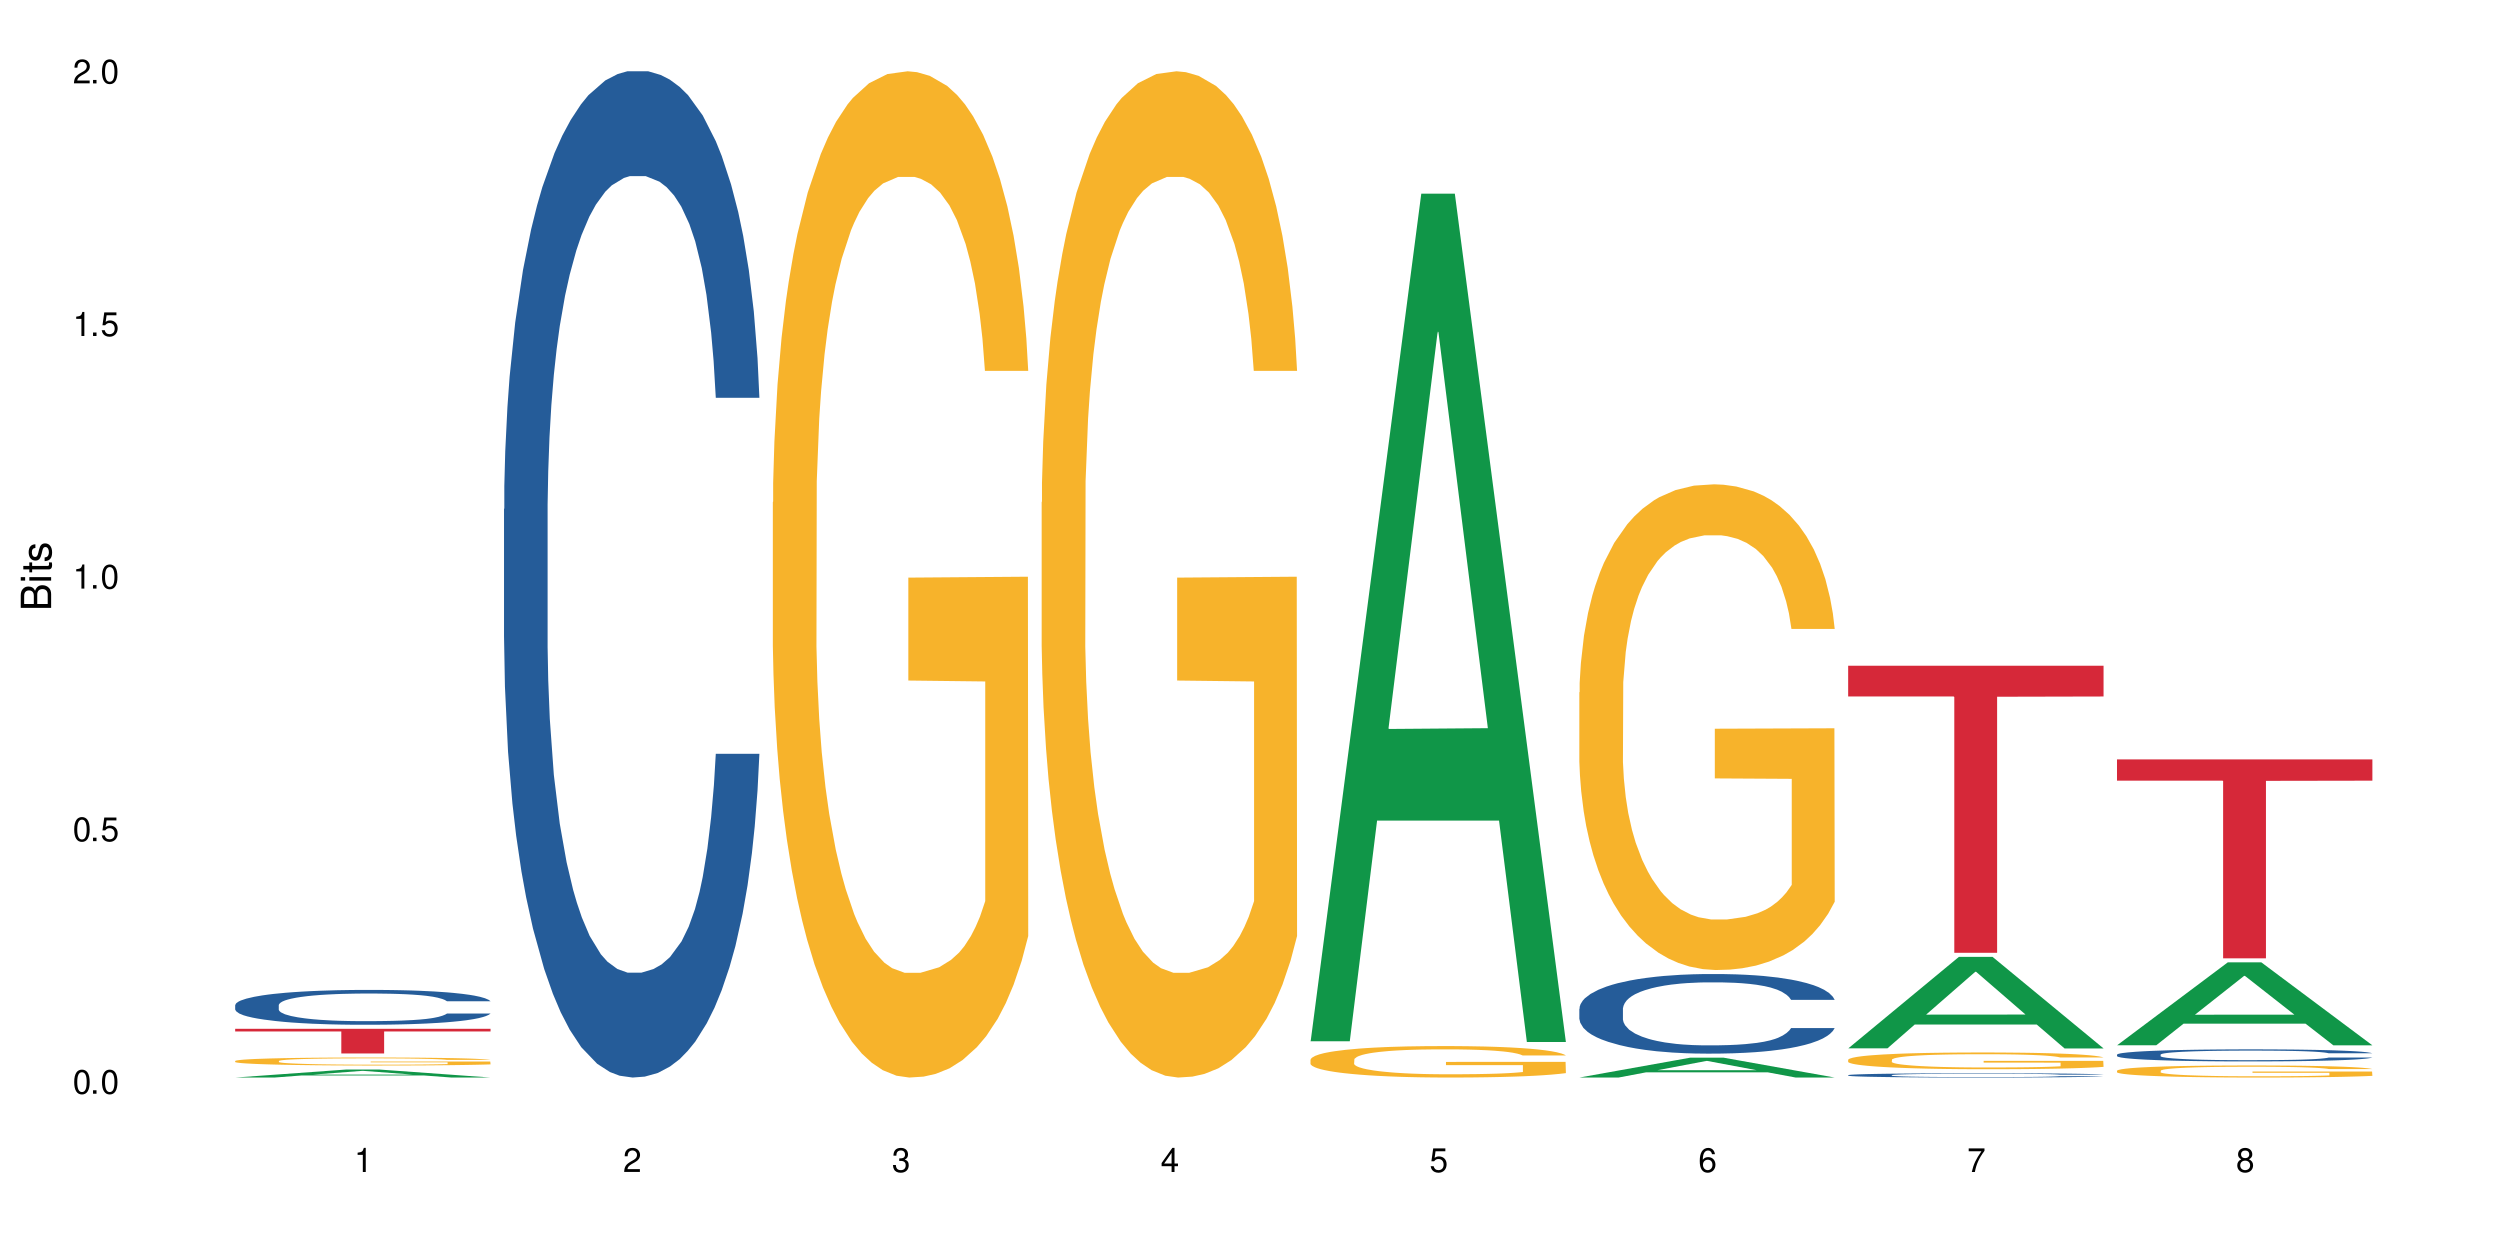
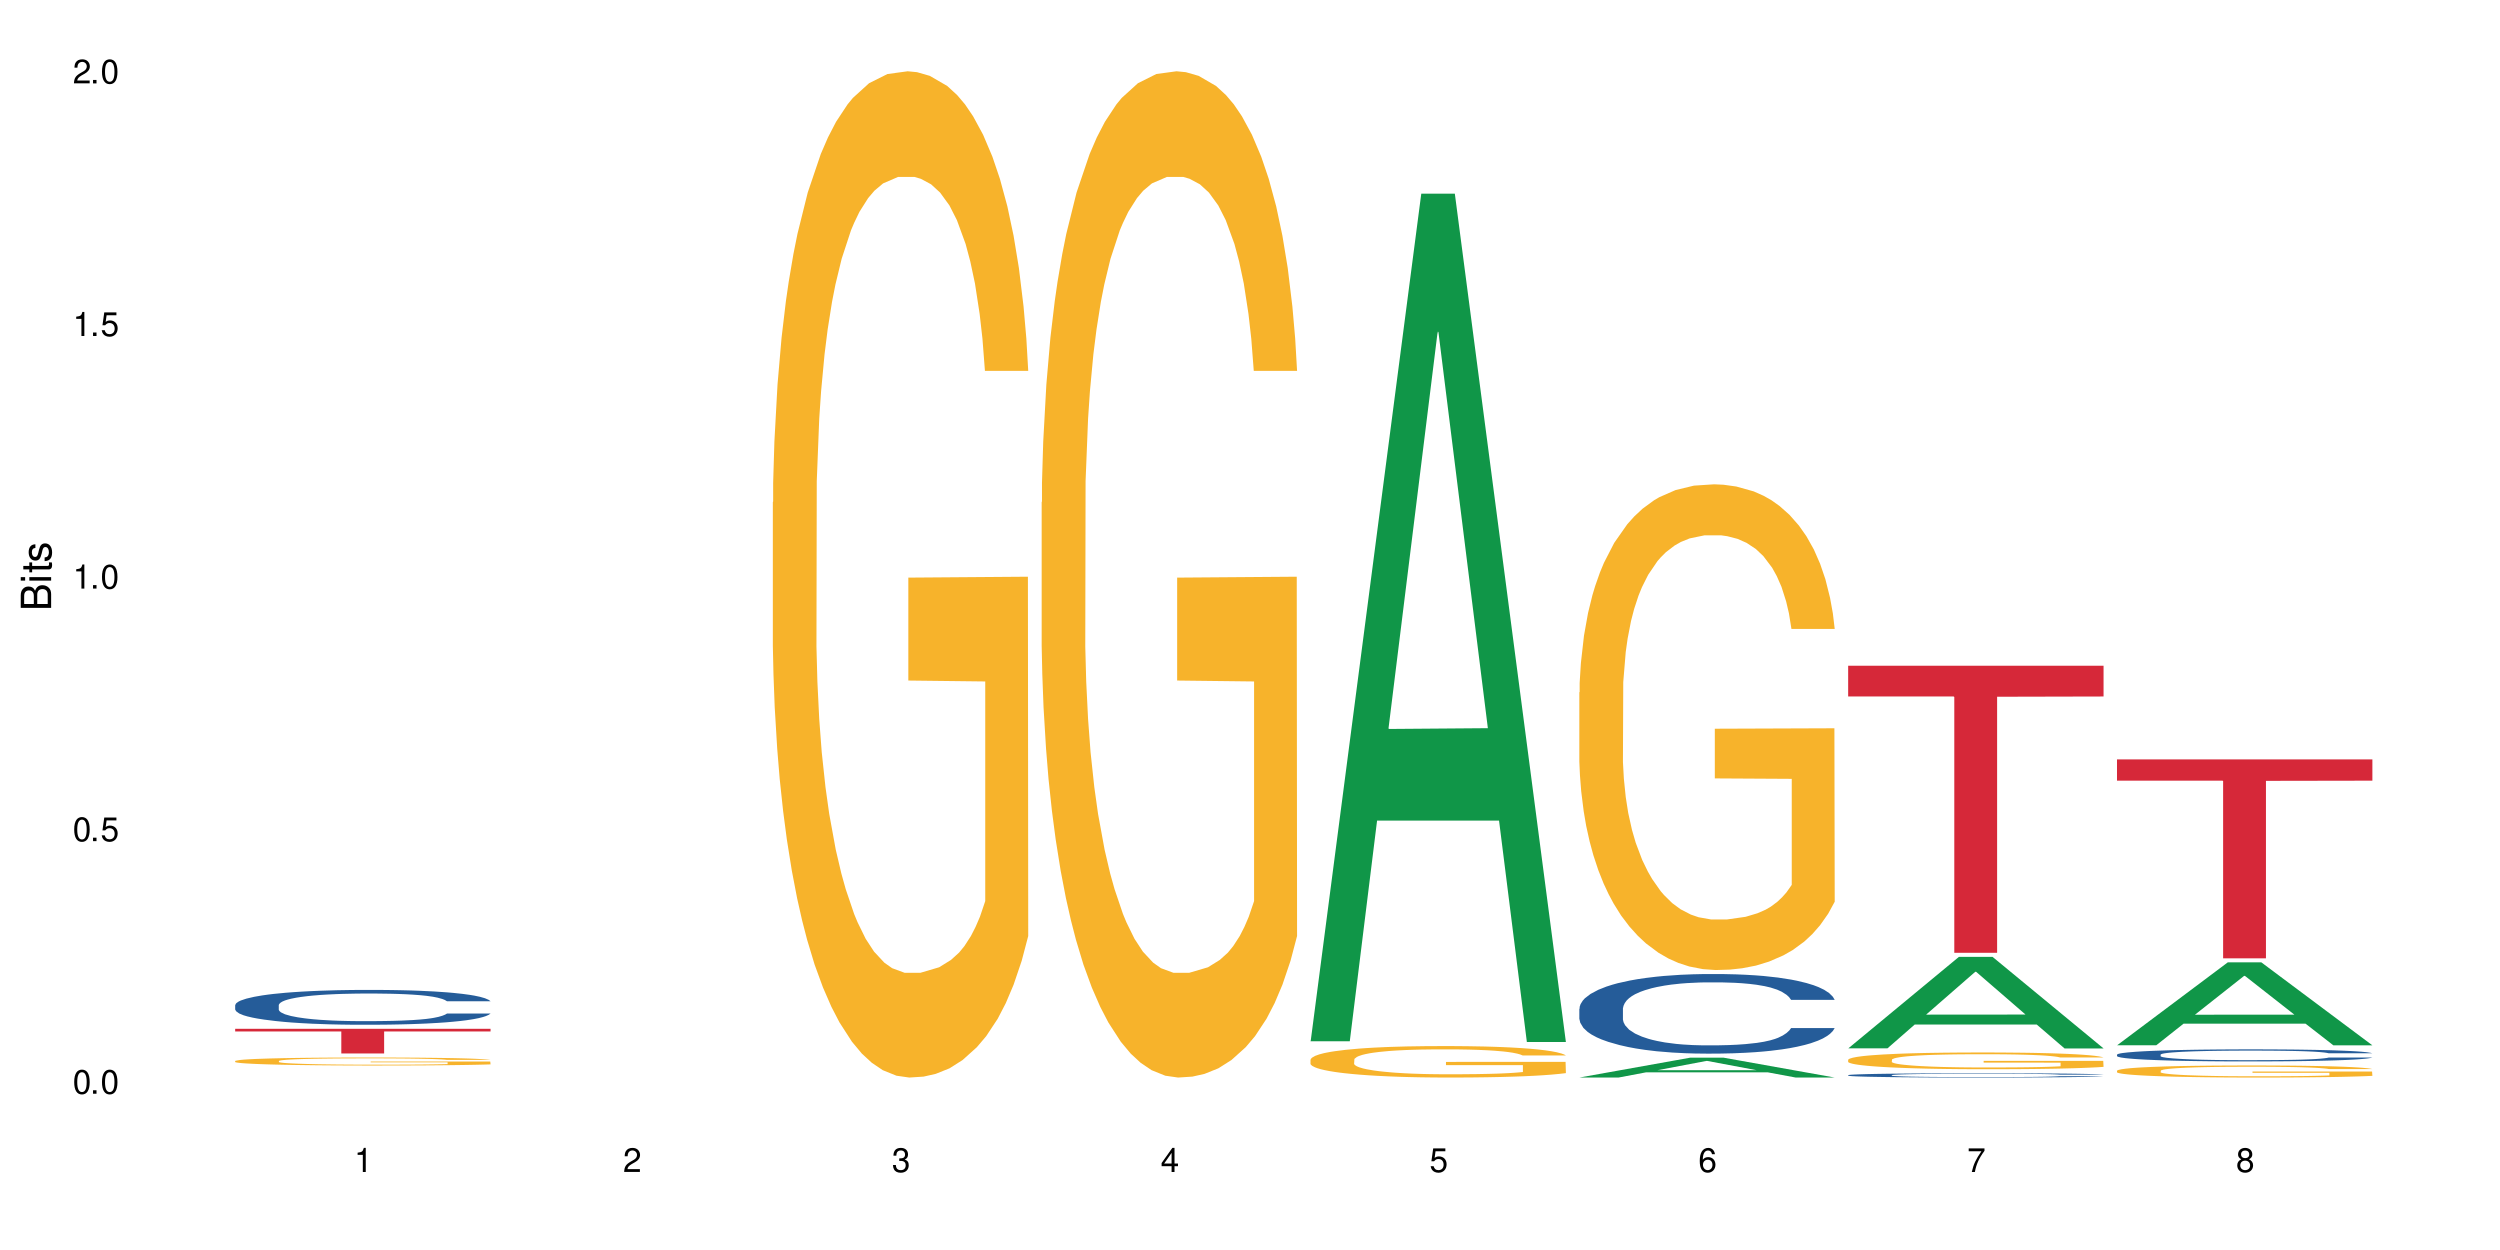
<svg xmlns="http://www.w3.org/2000/svg" xmlns:xlink="http://www.w3.org/1999/xlink" width="720" height="360" viewBox="0 0 720 360">
  <defs>
    <g>
      <g id="glyph-0-0">
</g>
      <g id="glyph-0-1">
        <path d="M 2.641 -6.938 C 2 -6.938 1.422 -6.656 1.078 -6.172 C 0.641 -5.562 0.406 -4.641 0.406 -3.359 C 0.406 -1.016 1.188 0.219 2.641 0.219 C 4.078 0.219 4.859 -1.016 4.859 -3.297 C 4.859 -4.641 4.656 -5.547 4.203 -6.172 C 3.844 -6.656 3.281 -6.938 2.641 -6.938 Z M 2.641 -6.188 C 3.547 -6.188 4 -5.25 4 -3.375 C 4 -1.406 3.562 -0.484 2.625 -0.484 C 1.734 -0.484 1.281 -1.438 1.281 -3.344 C 1.281 -5.25 1.734 -6.188 2.641 -6.188 Z M 2.641 -6.188 " />
      </g>
      <g id="glyph-0-2">
        <path d="M 1.828 -1 L 0.828 -1 L 0.828 0 L 1.828 0 Z M 1.828 -1 " />
      </g>
      <g id="glyph-0-3">
        <path d="M 4.562 -6.797 L 1.062 -6.797 L 0.547 -3.094 L 1.328 -3.094 C 1.719 -3.562 2.047 -3.734 2.578 -3.734 C 3.484 -3.734 4.062 -3.109 4.062 -2.094 C 4.062 -1.125 3.484 -0.531 2.578 -0.531 C 1.828 -0.531 1.375 -0.906 1.188 -1.672 L 0.328 -1.672 C 0.453 -1.109 0.547 -0.844 0.75 -0.594 C 1.125 -0.078 1.828 0.219 2.594 0.219 C 3.969 0.219 4.922 -0.781 4.922 -2.219 C 4.922 -3.562 4.031 -4.484 2.719 -4.484 C 2.25 -4.484 1.859 -4.359 1.469 -4.062 L 1.734 -5.969 L 4.562 -5.969 Z M 4.562 -6.797 " />
      </g>
      <g id="glyph-0-4">
        <path d="M 2.484 -4.938 L 2.484 0 L 3.328 0 L 3.328 -6.938 L 2.766 -6.938 C 2.469 -5.875 2.281 -5.734 0.984 -5.562 L 0.984 -4.938 Z M 2.484 -4.938 " />
      </g>
      <g id="glyph-0-5">
        <path d="M 4.859 -0.828 L 1.281 -0.828 C 1.359 -1.406 1.672 -1.781 2.5 -2.281 L 3.469 -2.828 C 4.406 -3.344 4.906 -4.062 4.906 -4.906 C 4.906 -5.484 4.672 -6.031 4.266 -6.406 C 3.859 -6.766 3.375 -6.938 2.719 -6.938 C 1.859 -6.938 1.219 -6.625 0.844 -6.031 C 0.609 -5.672 0.5 -5.234 0.484 -4.531 L 1.328 -4.531 C 1.359 -5.016 1.406 -5.281 1.531 -5.516 C 1.75 -5.938 2.188 -6.203 2.703 -6.203 C 3.469 -6.203 4.031 -5.641 4.031 -4.891 C 4.031 -4.344 3.719 -3.859 3.125 -3.516 L 2.234 -3 C 0.812 -2.172 0.406 -1.531 0.328 -0.016 L 4.859 -0.016 Z M 4.859 -0.828 " />
      </g>
      <g id="glyph-0-6">
        <path d="M 2.125 -3.188 L 2.578 -3.188 C 3.5 -3.188 3.984 -2.766 3.984 -1.922 C 3.984 -1.062 3.469 -0.531 2.594 -0.531 C 1.656 -0.531 1.203 -1 1.156 -2.016 L 0.312 -2.016 C 0.344 -1.453 0.438 -1.094 0.609 -0.781 C 0.953 -0.109 1.625 0.219 2.547 0.219 C 3.953 0.219 4.859 -0.625 4.859 -1.938 C 4.859 -2.828 4.516 -3.297 3.703 -3.594 C 4.344 -3.844 4.656 -4.328 4.656 -5.031 C 4.656 -6.219 3.875 -6.938 2.578 -6.938 C 1.203 -6.938 0.484 -6.172 0.453 -4.703 L 1.297 -4.703 C 1.312 -5.125 1.344 -5.359 1.453 -5.578 C 1.641 -5.969 2.062 -6.203 2.594 -6.203 C 3.344 -6.203 3.797 -5.75 3.797 -5 C 3.797 -4.516 3.609 -4.219 3.25 -4.047 C 3.016 -3.953 2.703 -3.922 2.125 -3.906 Z M 2.125 -3.188 " />
      </g>
      <g id="glyph-0-7">
        <path d="M 3.141 -1.672 L 3.141 0 L 3.984 0 L 3.984 -1.672 L 4.984 -1.672 L 4.984 -2.438 L 3.984 -2.438 L 3.984 -6.938 L 3.359 -6.938 L 0.266 -2.578 L 0.266 -1.672 Z M 3.141 -2.438 L 1 -2.438 L 3.141 -5.5 Z M 3.141 -2.438 " />
      </g>
      <g id="glyph-0-8">
        <path d="M 4.781 -5.125 C 4.609 -6.266 3.891 -6.938 2.844 -6.938 C 2.094 -6.938 1.422 -6.578 1.031 -5.953 C 0.594 -5.266 0.406 -4.422 0.406 -3.172 C 0.406 -2 0.578 -1.25 0.984 -0.641 C 1.359 -0.078 1.953 0.219 2.703 0.219 C 3.984 0.219 4.922 -0.75 4.922 -2.094 C 4.922 -3.375 4.062 -4.281 2.844 -4.281 C 2.172 -4.281 1.641 -4.031 1.281 -3.516 C 1.281 -5.234 1.828 -6.188 2.797 -6.188 C 3.391 -6.188 3.797 -5.797 3.938 -5.125 Z M 2.734 -3.531 C 3.547 -3.531 4.062 -2.953 4.062 -2.031 C 4.062 -1.156 3.484 -0.531 2.703 -0.531 C 1.922 -0.531 1.328 -1.188 1.328 -2.078 C 1.328 -2.938 1.906 -3.531 2.734 -3.531 Z M 2.734 -3.531 " />
      </g>
      <g id="glyph-0-9">
        <path d="M 4.984 -6.797 L 0.438 -6.797 L 0.438 -5.969 L 4.109 -5.969 C 2.5 -3.656 1.828 -2.234 1.328 0 L 2.219 0 C 2.594 -2.172 3.453 -4.047 4.984 -6.094 Z M 4.984 -6.797 " />
      </g>
      <g id="glyph-0-10">
        <path d="M 3.75 -3.656 C 4.469 -4.094 4.688 -4.438 4.688 -5.078 C 4.688 -6.172 3.844 -6.938 2.641 -6.938 C 1.438 -6.938 0.594 -6.172 0.594 -5.094 C 0.594 -4.438 0.812 -4.094 1.516 -3.656 C 0.734 -3.266 0.359 -2.703 0.359 -1.922 C 0.359 -0.656 1.281 0.219 2.641 0.219 C 3.984 0.219 4.922 -0.656 4.922 -1.922 C 4.922 -2.703 4.531 -3.266 3.75 -3.656 Z M 2.641 -6.188 C 3.359 -6.188 3.812 -5.75 3.812 -5.062 C 3.812 -4.406 3.344 -3.984 2.641 -3.984 C 1.922 -3.984 1.453 -4.406 1.453 -5.078 C 1.453 -5.75 1.922 -6.188 2.641 -6.188 Z M 2.641 -3.266 C 3.484 -3.266 4.062 -2.719 4.062 -1.906 C 4.062 -1.078 3.484 -0.531 2.625 -0.531 C 1.797 -0.531 1.219 -1.094 1.219 -1.906 C 1.219 -2.719 1.781 -3.266 2.641 -3.266 Z M 2.641 -3.266 " />
      </g>
      <g id="glyph-1-0">
</g>
      <g id="glyph-1-1">
        <path d="M 0 -0.953 L 0 -4.891 C 0 -5.719 -0.234 -6.344 -0.734 -6.797 C -1.188 -7.234 -1.812 -7.469 -2.5 -7.469 C -3.547 -7.469 -4.188 -7 -4.625 -5.875 C -4.984 -6.688 -5.625 -7.094 -6.531 -7.094 C -7.172 -7.094 -7.734 -6.859 -8.141 -6.391 C -8.562 -5.922 -8.75 -5.344 -8.75 -4.5 L -8.75 -0.953 Z M -4.984 -2.062 L -7.766 -2.062 L -7.766 -4.219 C -7.766 -4.844 -7.688 -5.203 -7.453 -5.5 C -7.219 -5.812 -6.859 -5.969 -6.375 -5.969 C -5.891 -5.969 -5.531 -5.812 -5.297 -5.5 C -5.062 -5.203 -4.984 -4.844 -4.984 -4.219 Z M -0.984 -2.062 L -4 -2.062 L -4 -4.781 C -4 -5.766 -3.438 -6.359 -2.484 -6.359 C -1.547 -6.359 -0.984 -5.766 -0.984 -4.781 Z M -0.984 -2.062 " />
      </g>
      <g id="glyph-1-2">
        <path d="M -6.281 -1.797 L -6.281 -0.797 L 0 -0.797 L 0 -1.797 Z M -8.75 -1.797 L -8.75 -0.797 L -7.484 -0.797 L -7.484 -1.797 Z M -8.75 -1.797 " />
      </g>
      <g id="glyph-1-3">
        <path d="M -6.281 -3.047 L -6.281 -2.016 L -8.016 -2.016 L -8.016 -1.016 L -6.281 -1.016 L -6.281 -0.172 L -5.469 -0.172 L -5.469 -1.016 L -0.719 -1.016 C -0.078 -1.016 0.281 -1.453 0.281 -2.234 C 0.281 -2.5 0.25 -2.719 0.188 -3.047 L -0.641 -3.047 C -0.609 -2.906 -0.594 -2.766 -0.594 -2.562 C -0.594 -2.141 -0.719 -2.016 -1.156 -2.016 L -5.469 -2.016 L -5.469 -3.047 Z M -6.281 -3.047 " />
      </g>
      <g id="glyph-1-4">
        <path d="M -4.531 -5.25 C -5.766 -5.25 -6.469 -4.422 -6.469 -2.969 C -6.469 -1.516 -5.719 -0.562 -4.547 -0.562 C -3.562 -0.562 -3.094 -1.062 -2.734 -2.562 L -2.516 -3.484 C -2.344 -4.188 -2.094 -4.469 -1.641 -4.469 C -1.047 -4.469 -0.641 -3.875 -0.641 -3 C -0.641 -2.453 -0.797 -2 -1.062 -1.75 C -1.25 -1.594 -1.422 -1.531 -1.875 -1.469 L -1.875 -0.406 C -0.422 -0.453 0.281 -1.266 0.281 -2.922 C 0.281 -4.5 -0.5 -5.516 -1.719 -5.516 C -2.656 -5.516 -3.172 -4.984 -3.469 -3.734 L -3.703 -2.766 C -3.891 -1.953 -4.156 -1.609 -4.594 -1.609 C -5.188 -1.609 -5.547 -2.125 -5.547 -2.938 C -5.547 -3.75 -5.203 -4.172 -4.531 -4.203 Z M -4.531 -5.25 " />
      </g>
    </g>
  </defs>
  <rect x="-72" y="-36" width="864" height="432" fill="rgb(100%, 100%, 100%)" fill-opacity="1" />
-   <path fill-rule="nonzero" fill="rgb(6.275%, 58.824%, 28.235%)" fill-opacity="1" d="M 67.73 310.332 L 67.809 310.328 L 99.637 308.031 L 109.301 308.031 L 141.281 310.332 L 130.047 310.332 L 122.031 309.73 L 86.906 309.73 L 79.047 310.332 L 67.73 310.332 L 90.285 309.484 L 118.809 309.48 L 104.586 308.406 L 104.43 308.402 L 104.27 308.41 L 90.207 309.48 L 90.285 309.484 Z M 67.73 310.332 " />
  <path fill-rule="nonzero" fill="rgb(14.51%, 36.078%, 60%)" fill-opacity="1" d="M 67.73 289.465 L 67.82 289.457 L 67.82 289.238 L 68.09 288.887 L 68.719 288.449 L 69.344 288.145 L 70.961 287.605 L 73.203 287.082 L 75.535 286.676 L 77.238 286.438 L 78.766 286.254 L 82.262 285.914 L 84.504 285.742 L 86.926 285.586 L 89.887 285.43 L 92.039 285.34 L 96.883 285.191 L 100.469 285.129 L 103.25 285.098 L 109.262 285.098 L 112.848 285.137 L 115.449 285.184 L 118.32 285.254 L 120.742 285.34 L 124.957 285.539 L 128.727 285.797 L 130.43 285.945 L 133.121 286.227 L 135.184 286.504 L 136.617 286.742 L 138.234 287.082 L 139.668 287.492 L 140.746 287.961 L 141.281 288.355 L 128.727 288.355 L 128.098 287.988 L 127.379 287.703 L 126.035 287.328 L 124.688 287.062 L 122.805 286.797 L 121.102 286.621 L 118.77 286.449 L 116.707 286.336 L 114.555 286.254 L 112.488 286.199 L 108.543 286.145 L 103.969 286.145 L 102.266 286.164 L 98.766 286.238 L 96.883 286.301 L 94.191 286.43 L 92.309 286.547 L 90.066 286.73 L 88.539 286.887 L 86.656 287.125 L 85.312 287.336 L 83.785 287.641 L 82.891 287.871 L 82.082 288.125 L 81.363 288.43 L 80.828 288.75 L 80.469 289.09 L 80.289 289.418 L 80.289 290.84 L 80.469 291.172 L 80.918 291.559 L 82.082 292.117 L 83.785 292.602 L 85.762 292.988 L 87.645 293.262 L 88.719 293.391 L 90.156 293.539 L 92.398 293.723 L 95.629 293.906 L 97.512 293.98 L 100.383 294.051 L 103.34 294.09 L 107.289 294.09 L 110.785 294.051 L 113.117 294.008 L 115.539 293.934 L 118.859 293.777 L 120.922 293.629 L 122.715 293.457 L 124.062 293.281 L 124.957 293.133 L 126.305 292.852 L 127.379 292.539 L 128.188 292.219 L 128.727 291.906 L 141.281 291.906 L 140.746 292.273 L 139.938 292.629 L 139.129 292.895 L 137.875 293.219 L 136.441 293.5 L 134.375 293.824 L 132.672 294.035 L 130.43 294.262 L 128.367 294.438 L 126.125 294.594 L 122.805 294.777 L 120.652 294.867 L 118.32 294.949 L 115.539 295.023 L 112.043 295.09 L 108.273 295.125 L 104.777 295.133 L 101.008 295.117 L 98.227 295.078 L 94.551 294.996 L 89.977 294.832 L 86.656 294.656 L 84.055 294.484 L 81.812 294.301 L 79.301 294.051 L 76.074 293.648 L 74.098 293.336 L 72.754 293.078 L 71.23 292.723 L 70.152 292.402 L 68.898 291.887 L 68 291.234 L 67.73 290.73 Z M 67.73 289.465 " />
-   <path fill-rule="nonzero" fill="rgb(96.863%, 70.196%, 16.863%)" fill-opacity="1" d="M 67.73 305.551 L 67.82 305.547 L 67.82 305.504 L 68.18 305.41 L 69.078 305.281 L 70.242 305.172 L 71.5 305.09 L 72.305 305.047 L 73.652 304.98 L 74.816 304.938 L 77.777 304.84 L 81.543 304.754 L 83.609 304.715 L 85.941 304.68 L 89.258 304.641 L 90.785 304.625 L 95.449 304.59 L 100.738 304.57 L 106.57 304.562 L 109.262 304.566 L 112.938 304.574 L 117.961 304.598 L 120.832 304.617 L 123.074 304.641 L 125.406 304.668 L 128.277 304.707 L 130.969 304.758 L 133.121 304.809 L 135.273 304.871 L 137.066 304.941 L 138.594 305.016 L 139.938 305.102 L 140.746 305.176 L 141.281 305.25 L 128.816 305.25 L 128.098 305.176 L 127.289 305.117 L 125.945 305.051 L 124.598 305 L 123.254 304.961 L 120.742 304.906 L 118.59 304.871 L 115.898 304.84 L 113.297 304.824 L 110.336 304.809 L 108.543 304.805 L 103.789 304.805 L 99.484 304.82 L 96.973 304.836 L 95.18 304.855 L 92.668 304.887 L 91.141 304.91 L 90.246 304.926 L 87.555 304.992 L 85.762 305.051 L 84.773 305.09 L 83.52 305.156 L 82.621 305.211 L 81.633 305.297 L 81.098 305.359 L 80.379 305.5 L 80.289 305.879 L 80.559 305.961 L 81.098 306.047 L 81.812 306.121 L 82.891 306.203 L 83.965 306.262 L 85.852 306.344 L 87.465 306.398 L 88.719 306.434 L 91.141 306.492 L 92.129 306.512 L 94.461 306.547 L 96.883 306.578 L 99.844 306.602 L 102.086 306.617 L 105.672 306.625 L 110.246 306.625 L 115.629 306.613 L 119.039 306.598 L 121.371 306.582 L 122.895 306.566 L 124.777 306.543 L 126.125 306.52 L 127.379 306.5 L 128.906 306.461 L 128.906 305.961 L 106.75 305.957 L 106.75 305.723 L 141.195 305.719 L 141.281 306.543 L 139.398 306.598 L 137.066 306.652 L 134.824 306.695 L 132.492 306.73 L 129.176 306.773 L 126.484 306.797 L 122.355 306.828 L 118.59 306.844 L 114.645 306.859 L 111.145 306.863 L 107.02 306.867 L 103.34 306.863 L 99.395 306.848 L 96.254 306.832 L 93.383 306.812 L 90.516 306.785 L 86.926 306.738 L 84.594 306.703 L 82.172 306.66 L 79.75 306.609 L 77.598 306.551 L 76.164 306.508 L 74.727 306.457 L 73.203 306.395 L 71.766 306.32 L 70.691 306.258 L 69.703 306.184 L 68.988 306.113 L 68.27 306.02 L 67.91 305.941 L 67.73 305.879 Z M 67.73 305.551 " />
+   <path fill-rule="nonzero" fill="rgb(96.863%, 70.196%, 16.863%)" fill-opacity="1" d="M 67.73 305.551 L 67.82 305.547 L 67.82 305.504 L 69.078 305.281 L 70.242 305.172 L 71.5 305.09 L 72.305 305.047 L 73.652 304.98 L 74.816 304.938 L 77.777 304.84 L 81.543 304.754 L 83.609 304.715 L 85.941 304.68 L 89.258 304.641 L 90.785 304.625 L 95.449 304.59 L 100.738 304.57 L 106.57 304.562 L 109.262 304.566 L 112.938 304.574 L 117.961 304.598 L 120.832 304.617 L 123.074 304.641 L 125.406 304.668 L 128.277 304.707 L 130.969 304.758 L 133.121 304.809 L 135.273 304.871 L 137.066 304.941 L 138.594 305.016 L 139.938 305.102 L 140.746 305.176 L 141.281 305.25 L 128.816 305.25 L 128.098 305.176 L 127.289 305.117 L 125.945 305.051 L 124.598 305 L 123.254 304.961 L 120.742 304.906 L 118.59 304.871 L 115.898 304.84 L 113.297 304.824 L 110.336 304.809 L 108.543 304.805 L 103.789 304.805 L 99.484 304.82 L 96.973 304.836 L 95.18 304.855 L 92.668 304.887 L 91.141 304.91 L 90.246 304.926 L 87.555 304.992 L 85.762 305.051 L 84.773 305.09 L 83.52 305.156 L 82.621 305.211 L 81.633 305.297 L 81.098 305.359 L 80.379 305.5 L 80.289 305.879 L 80.559 305.961 L 81.098 306.047 L 81.812 306.121 L 82.891 306.203 L 83.965 306.262 L 85.852 306.344 L 87.465 306.398 L 88.719 306.434 L 91.141 306.492 L 92.129 306.512 L 94.461 306.547 L 96.883 306.578 L 99.844 306.602 L 102.086 306.617 L 105.672 306.625 L 110.246 306.625 L 115.629 306.613 L 119.039 306.598 L 121.371 306.582 L 122.895 306.566 L 124.777 306.543 L 126.125 306.52 L 127.379 306.5 L 128.906 306.461 L 128.906 305.961 L 106.75 305.957 L 106.75 305.723 L 141.195 305.719 L 141.281 306.543 L 139.398 306.598 L 137.066 306.652 L 134.824 306.695 L 132.492 306.73 L 129.176 306.773 L 126.484 306.797 L 122.355 306.828 L 118.59 306.844 L 114.645 306.859 L 111.145 306.863 L 107.02 306.867 L 103.34 306.863 L 99.395 306.848 L 96.254 306.832 L 93.383 306.812 L 90.516 306.785 L 86.926 306.738 L 84.594 306.703 L 82.172 306.66 L 79.75 306.609 L 77.598 306.551 L 76.164 306.508 L 74.727 306.457 L 73.203 306.395 L 71.766 306.32 L 70.691 306.258 L 69.703 306.184 L 68.988 306.113 L 68.27 306.02 L 67.91 305.941 L 67.73 305.879 Z M 67.73 305.551 " />
  <path fill-rule="nonzero" fill="rgb(83.922%, 15.686%, 22.353%)" fill-opacity="1" d="M 67.73 296.297 L 141.281 296.297 L 141.281 297.059 L 110.629 297.066 L 110.629 303.398 L 98.297 303.398 L 98.297 297.07 L 98.117 297.059 L 67.73 297.059 Z M 67.73 296.297 " />
-   <path fill-rule="nonzero" fill="rgb(14.51%, 36.078%, 60%)" fill-opacity="1" d="M 145.156 146.621 L 145.242 146.355 L 145.242 140 L 145.512 129.934 L 146.141 117.215 L 146.77 108.477 L 148.383 92.844 L 150.625 77.746 L 152.957 66.09 L 154.664 59.203 L 156.188 53.902 L 159.684 44.102 L 161.93 39.07 L 164.352 34.566 L 167.309 30.062 L 169.461 27.414 L 174.305 23.176 L 177.895 21.32 L 180.676 20.527 L 186.684 20.527 L 190.273 21.586 L 192.875 22.91 L 195.742 25.031 L 198.164 27.414 L 202.383 33.242 L 206.148 40.66 L 207.852 44.898 L 210.543 53.109 L 212.605 61.055 L 214.043 67.945 L 215.656 77.746 L 217.094 89.668 L 218.168 103.176 L 218.707 114.566 L 206.148 114.566 L 205.52 103.973 L 204.805 95.758 L 203.457 84.898 L 202.113 77.215 L 200.23 69.535 L 198.523 64.5 L 196.191 59.469 L 194.129 56.289 L 191.977 53.902 L 189.914 52.316 L 185.969 50.727 L 181.391 50.727 L 179.688 51.254 L 176.191 53.375 L 174.305 55.23 L 171.613 58.938 L 169.73 62.383 L 167.488 67.68 L 165.965 72.184 L 164.082 79.07 L 162.734 85.164 L 161.211 93.906 L 160.312 100.527 L 159.508 107.945 L 158.789 116.688 L 158.25 125.957 L 157.891 135.762 L 157.711 145.297 L 157.711 186.355 L 157.891 195.895 L 158.34 207.02 L 159.508 223.18 L 161.211 237.219 L 163.184 248.344 L 165.066 256.293 L 166.145 260 L 167.578 264.238 L 169.82 269.535 L 173.051 274.836 L 174.934 276.953 L 177.805 279.074 L 180.766 280.133 L 184.711 280.133 L 188.211 279.074 L 190.543 277.75 L 192.965 275.629 L 196.281 271.125 L 198.344 266.887 L 200.141 261.855 L 201.484 256.82 L 202.383 252.582 L 203.727 244.371 L 204.805 235.363 L 205.609 226.094 L 206.148 217.086 L 218.707 217.086 L 218.168 227.684 L 217.359 238.012 L 216.555 245.695 L 215.297 254.969 L 213.863 263.18 L 211.801 272.449 L 210.094 278.543 L 207.852 285.168 L 205.789 290.199 L 203.547 294.703 L 200.23 300 L 198.074 302.648 L 195.742 305.035 L 192.965 307.152 L 189.465 309.008 L 185.699 310.066 L 182.199 310.332 L 178.434 309.801 L 175.652 308.742 L 171.973 306.359 L 167.398 301.59 L 164.082 296.559 L 161.48 291.523 L 159.238 286.227 L 156.727 279.074 L 153.496 267.418 L 151.523 258.41 L 150.176 250.992 L 148.652 240.664 L 147.574 231.391 L 146.32 216.555 L 145.422 197.746 L 145.156 183.18 Z M 145.156 146.621 " />
  <path fill-rule="nonzero" fill="rgb(96.863%, 70.196%, 16.863%)" fill-opacity="1" d="M 222.578 144.652 L 222.668 144.387 L 222.668 139.094 L 223.027 127.184 L 223.922 110.777 L 225.09 97.277 L 226.344 86.691 L 227.152 81.133 L 228.496 73.195 L 229.664 67.371 L 232.625 55.461 L 236.391 44.348 L 238.453 39.582 L 240.785 35.082 L 244.105 30.055 L 245.629 28.203 L 250.293 23.965 L 255.586 21.32 L 261.418 20.527 L 264.109 20.789 L 267.785 21.848 L 272.809 24.762 L 275.68 27.406 L 277.922 30.055 L 280.254 33.496 L 283.125 38.789 L 285.816 45.141 L 287.969 51.492 L 290.121 59.43 L 291.914 67.902 L 293.438 77.164 L 294.785 88.281 L 295.59 97.543 L 296.129 106.805 L 283.66 106.805 L 282.945 97.543 L 282.137 90.398 L 280.793 81.664 L 279.445 75.312 L 278.102 70.281 L 275.59 63.402 L 273.438 59.168 L 270.746 55.461 L 268.145 53.078 L 265.184 51.492 L 263.391 50.961 L 258.637 50.961 L 254.332 52.816 L 251.82 54.934 L 250.023 57.051 L 247.512 61.02 L 245.988 64.195 L 245.094 66.312 L 242.402 74.516 L 240.605 81.93 L 239.621 86.957 L 238.363 94.898 L 237.469 102.043 L 236.48 112.629 L 235.941 120.57 L 235.227 138.566 L 235.137 186.207 L 235.406 196.262 L 235.941 207.113 L 236.66 216.641 L 237.738 226.699 L 238.812 234.375 L 240.695 244.695 L 242.312 251.578 L 243.566 256.078 L 245.988 263.223 L 246.977 265.605 L 249.309 270.367 L 251.73 274.074 L 254.691 277.25 L 256.934 278.836 L 260.52 280.16 L 265.094 280.16 L 270.477 278.574 L 273.887 276.457 L 276.219 274.34 L 277.742 272.484 L 279.625 269.574 L 280.973 266.926 L 282.227 264.016 L 283.75 259.516 L 283.75 196.262 L 261.598 195.996 L 261.598 166.355 L 296.039 166.09 L 296.129 269.574 L 294.246 276.719 L 291.914 283.602 L 289.672 288.895 L 287.34 293.395 L 284.02 298.422 L 281.328 301.598 L 277.203 305.305 L 273.438 307.688 L 269.488 309.273 L 265.992 310.066 L 261.867 310.332 L 258.188 309.805 L 254.242 308.215 L 251.102 306.098 L 248.23 303.453 L 245.359 300.012 L 241.773 294.453 L 239.441 289.953 L 237.02 284.395 L 234.598 277.777 L 232.445 270.633 L 231.008 265.074 L 229.574 258.723 L 228.051 250.781 L 226.613 241.785 L 225.539 233.578 L 224.551 224.316 L 223.832 215.582 L 223.117 203.672 L 222.758 194.145 L 222.578 185.941 Z M 222.578 144.652 " />
  <path fill-rule="nonzero" fill="rgb(96.863%, 70.196%, 16.863%)" fill-opacity="1" d="M 300 144.652 L 300.09 144.387 L 300.09 139.094 L 300.449 127.184 L 301.348 110.777 L 302.512 97.277 L 303.77 86.691 L 304.574 81.133 L 305.922 73.195 L 307.086 67.371 L 310.047 55.461 L 313.816 44.348 L 315.879 39.582 L 318.211 35.082 L 321.527 30.055 L 323.055 28.203 L 327.719 23.965 L 333.012 21.32 L 338.84 20.527 L 341.531 20.789 L 345.207 21.848 L 350.23 24.762 L 353.102 27.406 L 355.344 30.055 L 357.676 33.496 L 360.547 38.789 L 363.238 45.141 L 365.391 51.492 L 367.543 59.43 L 369.336 67.902 L 370.863 77.164 L 372.207 88.281 L 373.016 97.543 L 373.555 106.805 L 361.086 106.805 L 360.367 97.543 L 359.559 90.398 L 358.215 81.664 L 356.871 75.312 L 355.523 70.281 L 353.012 63.402 L 350.859 59.168 L 348.168 55.461 L 345.566 53.078 L 342.609 51.492 L 340.812 50.961 L 336.059 50.961 L 331.754 52.816 L 329.242 54.934 L 327.449 57.051 L 324.938 61.02 L 323.414 64.195 L 322.516 66.312 L 319.824 74.516 L 318.031 81.93 L 317.043 86.957 L 315.789 94.898 L 314.891 102.043 L 313.902 112.629 L 313.367 120.57 L 312.648 138.566 L 312.559 186.207 L 312.828 196.262 L 313.367 207.113 L 314.082 216.641 L 315.16 226.699 L 316.234 234.375 L 318.121 244.695 L 319.734 251.578 L 320.992 256.078 L 323.414 263.223 L 324.398 265.605 L 326.73 270.367 L 329.152 274.074 L 332.113 277.25 L 334.355 278.836 L 337.941 280.16 L 342.52 280.16 L 347.898 278.574 L 351.309 276.457 L 353.641 274.34 L 355.164 272.484 L 357.047 269.574 L 358.395 266.926 L 359.648 264.016 L 361.176 259.516 L 361.176 196.262 L 339.02 195.996 L 339.02 166.355 L 373.465 166.09 L 373.555 269.574 L 371.668 276.719 L 369.336 283.602 L 367.094 288.895 L 364.762 293.395 L 361.445 298.422 L 358.754 301.598 L 354.629 305.305 L 350.859 307.688 L 346.914 309.273 L 343.414 310.066 L 339.289 310.332 L 335.609 309.805 L 331.664 308.215 L 328.523 306.098 L 325.656 303.453 L 322.785 300.012 L 319.195 294.453 L 316.863 289.953 L 314.441 284.395 L 312.02 277.777 L 309.867 270.633 L 308.434 265.074 L 306.996 258.723 L 305.473 250.781 L 304.039 241.785 L 302.961 233.578 L 301.973 224.316 L 301.258 215.582 L 300.539 203.672 L 300.18 194.145 L 300 185.941 Z M 300 144.652 " />
  <path fill-rule="nonzero" fill="rgb(6.275%, 58.824%, 28.235%)" fill-opacity="1" d="M 377.426 299.875 L 377.504 299.645 L 409.328 55.777 L 418.992 55.777 L 450.977 300.105 L 439.738 300.105 L 431.723 236.324 L 396.598 236.324 L 388.738 299.875 L 377.426 299.875 L 399.977 209.941 L 428.504 209.715 L 414.277 95.695 L 414.121 95.465 L 413.965 96.152 L 399.898 209.715 L 399.977 209.941 Z M 377.426 299.875 " />
  <path fill-rule="nonzero" fill="rgb(96.863%, 70.196%, 16.863%)" fill-opacity="1" d="M 377.426 305.148 L 377.516 305.141 L 377.516 304.977 L 377.871 304.605 L 378.77 304.09 L 379.938 303.668 L 381.191 303.336 L 382 303.164 L 383.344 302.914 L 384.512 302.734 L 387.469 302.359 L 391.238 302.012 L 393.301 301.863 L 395.633 301.723 L 398.953 301.566 L 400.477 301.508 L 405.141 301.375 L 410.434 301.293 L 416.262 301.266 L 418.953 301.277 L 422.633 301.309 L 427.656 301.398 L 430.527 301.484 L 432.77 301.566 L 435.102 301.672 L 437.969 301.84 L 440.66 302.039 L 442.812 302.234 L 444.969 302.484 L 446.762 302.75 L 448.285 303.039 L 449.633 303.387 L 450.438 303.676 L 450.977 303.965 L 438.508 303.965 L 437.789 303.676 L 436.984 303.453 L 435.637 303.18 L 434.293 302.98 L 432.949 302.824 L 430.438 302.609 L 428.281 302.477 L 425.594 302.359 L 422.992 302.285 L 420.031 302.234 L 418.238 302.219 L 413.484 302.219 L 409.176 302.277 L 406.664 302.344 L 404.871 302.41 L 402.359 302.535 L 400.836 302.633 L 399.938 302.699 L 397.246 302.957 L 395.453 303.188 L 394.469 303.344 L 393.211 303.594 L 392.312 303.816 L 391.328 304.148 L 390.789 304.398 L 390.07 304.961 L 389.98 306.449 L 390.25 306.766 L 390.789 307.105 L 391.508 307.402 L 392.582 307.715 L 393.66 307.957 L 395.543 308.281 L 397.156 308.496 L 398.414 308.637 L 400.836 308.859 L 401.82 308.934 L 404.156 309.082 L 406.574 309.199 L 409.535 309.297 L 411.777 309.348 L 415.367 309.391 L 419.941 309.391 L 425.324 309.34 L 428.73 309.273 L 431.062 309.207 L 432.59 309.148 L 434.473 309.059 L 435.816 308.977 L 437.074 308.883 L 438.598 308.742 L 438.598 306.766 L 416.441 306.758 L 416.441 305.828 L 450.887 305.82 L 450.977 309.059 L 449.094 309.281 L 446.762 309.496 L 444.52 309.66 L 442.188 309.801 L 438.867 309.961 L 436.176 310.059 L 432.051 310.176 L 428.281 310.25 L 424.336 310.301 L 420.84 310.324 L 416.711 310.332 L 413.035 310.316 L 409.086 310.266 L 405.949 310.199 L 403.078 310.117 L 400.207 310.008 L 396.621 309.836 L 394.289 309.695 L 391.867 309.52 L 389.445 309.312 L 387.293 309.09 L 385.855 308.918 L 384.422 308.719 L 382.895 308.469 L 381.461 308.188 L 380.383 307.934 L 379.398 307.641 L 378.68 307.367 L 377.961 306.996 L 377.605 306.699 L 377.426 306.441 Z M 377.426 305.148 " />
  <path fill-rule="nonzero" fill="rgb(6.275%, 58.824%, 28.235%)" fill-opacity="1" d="M 454.848 310.328 L 454.926 310.32 L 486.75 304.617 L 496.418 304.617 L 528.398 310.332 L 517.164 310.332 L 509.148 308.84 L 474.023 308.84 L 466.164 310.328 L 454.848 310.328 L 477.402 308.223 L 505.926 308.219 L 491.703 305.551 L 491.547 305.543 L 491.387 305.559 L 477.32 308.219 L 477.402 308.223 Z M 454.848 310.328 " />
  <path fill-rule="nonzero" fill="rgb(14.51%, 36.078%, 60%)" fill-opacity="1" d="M 454.848 290.504 L 454.938 290.484 L 454.938 289.98 L 455.207 289.184 L 455.836 288.18 L 456.461 287.488 L 458.078 286.254 L 460.32 285.059 L 462.652 284.137 L 464.355 283.594 L 465.879 283.172 L 469.379 282.398 L 471.621 282 L 474.043 281.645 L 477.004 281.289 L 479.156 281.078 L 484 280.742 L 487.586 280.598 L 490.367 280.535 L 496.379 280.535 L 499.965 280.617 L 502.566 280.723 L 505.438 280.891 L 507.859 281.078 L 512.074 281.539 L 515.844 282.125 L 517.547 282.461 L 520.238 283.109 L 522.301 283.738 L 523.734 284.285 L 525.352 285.059 L 526.785 286 L 527.863 287.07 L 528.398 287.969 L 515.844 287.969 L 515.215 287.133 L 514.496 286.484 L 513.152 285.625 L 511.805 285.016 L 509.922 284.41 L 508.219 284.012 L 505.887 283.613 L 503.824 283.363 L 501.672 283.172 L 499.605 283.047 L 495.66 282.922 L 491.086 282.922 L 489.383 282.965 L 485.883 283.133 L 484 283.277 L 481.309 283.57 L 479.426 283.844 L 477.184 284.262 L 475.656 284.617 L 473.773 285.164 L 472.43 285.645 L 470.902 286.336 L 470.008 286.859 L 469.199 287.445 L 468.48 288.137 L 467.945 288.871 L 467.586 289.645 L 467.406 290.402 L 467.406 293.648 L 467.586 294.402 L 468.035 295.281 L 469.199 296.559 L 470.902 297.668 L 472.879 298.551 L 474.762 299.18 L 475.836 299.473 L 477.273 299.805 L 479.516 300.227 L 482.742 300.645 L 484.629 300.812 L 487.496 300.98 L 490.457 301.062 L 494.406 301.062 L 497.902 300.98 L 500.234 300.875 L 502.656 300.707 L 505.977 300.352 L 508.039 300.016 L 509.832 299.617 L 511.18 299.219 L 512.074 298.887 L 513.422 298.234 L 514.496 297.523 L 515.305 296.789 L 515.844 296.078 L 528.398 296.078 L 527.863 296.914 L 527.055 297.734 L 526.246 298.34 L 524.992 299.074 L 523.555 299.723 L 521.492 300.457 L 519.789 300.938 L 517.547 301.461 L 515.484 301.859 L 513.242 302.215 L 509.922 302.633 L 507.77 302.844 L 505.438 303.031 L 502.656 303.199 L 499.16 303.348 L 495.391 303.43 L 491.895 303.453 L 488.125 303.41 L 485.344 303.324 L 481.668 303.137 L 477.094 302.762 L 473.773 302.363 L 471.172 301.965 L 468.93 301.547 L 466.418 300.98 L 463.191 300.059 L 461.215 299.348 L 459.871 298.758 L 458.348 297.941 L 457.27 297.207 L 456.016 296.035 L 455.117 294.547 L 454.848 293.395 Z M 454.848 290.504 " />
  <path fill-rule="nonzero" fill="rgb(96.863%, 70.196%, 16.863%)" fill-opacity="1" d="M 454.848 199.395 L 454.938 199.27 L 454.938 196.715 L 455.297 190.965 L 456.191 183.043 L 457.359 176.527 L 458.613 171.418 L 459.422 168.734 L 460.77 164.902 L 461.934 162.094 L 464.895 156.344 L 468.66 150.977 L 470.723 148.68 L 473.055 146.508 L 476.375 144.078 L 477.898 143.184 L 482.562 141.141 L 487.855 139.863 L 493.688 139.48 L 496.379 139.605 L 500.055 140.117 L 505.078 141.523 L 507.949 142.801 L 510.191 144.078 L 512.523 145.738 L 515.395 148.293 L 518.086 151.359 L 520.238 154.426 L 522.391 158.258 L 524.184 162.348 L 525.711 166.82 L 527.055 172.184 L 527.863 176.656 L 528.398 181.129 L 515.934 181.129 L 515.215 176.656 L 514.406 173.207 L 513.062 168.992 L 511.715 165.926 L 510.371 163.496 L 507.859 160.176 L 505.707 158.133 L 503.016 156.344 L 500.414 155.191 L 497.453 154.426 L 495.66 154.172 L 490.906 154.172 L 486.602 155.066 L 484.09 156.086 L 482.297 157.109 L 479.785 159.027 L 478.258 160.559 L 477.363 161.582 L 474.672 165.543 L 472.879 169.117 L 471.891 171.547 L 470.633 175.379 L 469.738 178.828 L 468.75 183.938 L 468.211 187.77 L 467.496 196.457 L 467.406 219.453 L 467.676 224.309 L 468.211 229.547 L 468.93 234.145 L 470.008 239 L 471.082 242.703 L 472.965 247.688 L 474.582 251.008 L 475.836 253.18 L 478.258 256.629 L 479.246 257.777 L 481.578 260.078 L 484 261.867 L 486.961 263.398 L 489.203 264.168 L 492.789 264.805 L 497.363 264.805 L 502.746 264.039 L 506.156 263.016 L 508.488 261.996 L 510.012 261.102 L 511.895 259.695 L 513.242 258.418 L 514.496 257.012 L 516.023 254.84 L 516.023 224.309 L 493.867 224.18 L 493.867 209.871 L 528.309 209.742 L 528.398 259.695 L 526.516 263.145 L 524.184 266.465 L 521.941 269.02 L 519.609 271.191 L 516.289 273.621 L 513.602 275.152 L 509.473 276.941 L 505.707 278.094 L 501.758 278.859 L 498.262 279.242 L 494.137 279.371 L 490.457 279.113 L 486.512 278.348 L 483.371 277.324 L 480.5 276.047 L 477.633 274.387 L 474.043 271.703 L 471.711 269.531 L 469.289 266.852 L 466.867 263.656 L 464.715 260.207 L 463.281 257.523 L 461.844 254.457 L 460.32 250.625 L 458.883 246.281 L 457.809 242.32 L 456.82 237.852 L 456.102 233.633 L 455.387 227.887 L 455.027 223.285 L 454.848 219.324 Z M 454.848 199.395 " />
  <path fill-rule="nonzero" fill="rgb(6.275%, 58.824%, 28.235%)" fill-opacity="1" d="M 532.27 301.926 L 532.352 301.898 L 564.176 275.57 L 573.84 275.57 L 605.824 301.949 L 594.586 301.949 L 586.57 295.062 L 551.445 295.062 L 543.586 301.926 L 532.27 301.926 L 554.824 292.215 L 583.348 292.191 L 569.125 279.879 L 568.969 279.855 L 568.812 279.93 L 554.746 292.191 L 554.824 292.215 Z M 532.27 301.926 " />
  <path fill-rule="nonzero" fill="rgb(14.51%, 36.078%, 60%)" fill-opacity="1" d="M 532.27 309.637 L 532.359 309.637 L 532.359 309.609 L 532.629 309.566 L 533.258 309.512 L 533.887 309.477 L 535.5 309.41 L 537.742 309.344 L 540.074 309.293 L 541.777 309.266 L 543.305 309.242 L 546.801 309.203 L 549.043 309.18 L 551.465 309.16 L 554.426 309.141 L 556.578 309.129 L 561.422 309.113 L 565.012 309.105 L 567.793 309.102 L 573.801 309.102 L 577.391 309.105 L 579.992 309.109 L 582.859 309.121 L 585.281 309.129 L 589.5 309.156 L 593.266 309.188 L 594.969 309.203 L 597.66 309.238 L 599.723 309.273 L 601.16 309.301 L 602.773 309.344 L 604.207 309.395 L 605.285 309.453 L 605.824 309.5 L 593.266 309.5 L 592.637 309.457 L 591.922 309.422 L 590.574 309.375 L 589.23 309.344 L 587.344 309.309 L 585.641 309.289 L 583.309 309.266 L 581.246 309.254 L 579.094 309.242 L 577.031 309.234 L 573.082 309.23 L 566.805 309.23 L 563.305 309.242 L 561.422 309.25 L 558.73 309.266 L 556.848 309.277 L 554.605 309.301 L 553.082 309.32 L 551.199 309.352 L 549.852 309.375 L 548.328 309.414 L 547.43 309.441 L 546.621 309.473 L 545.906 309.508 L 545.367 309.551 L 545.008 309.59 L 544.828 309.633 L 544.828 309.805 L 545.008 309.848 L 545.457 309.895 L 546.621 309.961 L 548.328 310.023 L 550.301 310.07 L 552.184 310.102 L 553.262 310.117 L 554.695 310.137 L 556.938 310.16 L 560.168 310.18 L 562.051 310.191 L 564.922 310.199 L 567.883 310.203 L 571.828 310.203 L 575.324 310.199 L 577.656 310.195 L 580.078 310.184 L 583.398 310.164 L 585.461 310.148 L 587.254 310.125 L 588.602 310.105 L 589.5 310.086 L 590.844 310.051 L 591.922 310.016 L 592.727 309.973 L 593.266 309.938 L 605.824 309.938 L 605.285 309.98 L 604.477 310.023 L 603.672 310.059 L 602.414 310.098 L 600.98 310.133 L 598.918 310.172 L 597.211 310.199 L 594.969 310.227 L 592.906 310.246 L 590.664 310.266 L 587.344 310.289 L 585.191 310.301 L 582.859 310.309 L 580.078 310.32 L 576.582 310.328 L 572.816 310.332 L 565.551 310.332 L 562.77 310.324 L 559.09 310.316 L 554.516 310.297 L 551.199 310.273 L 548.598 310.254 L 546.355 310.23 L 543.844 310.199 L 540.613 310.148 L 538.641 310.113 L 537.293 310.082 L 535.77 310.035 L 534.691 309.996 L 533.438 309.934 L 532.539 309.855 L 532.27 309.793 Z M 532.27 309.637 " />
  <path fill-rule="nonzero" fill="rgb(96.863%, 70.196%, 16.863%)" fill-opacity="1" d="M 532.27 305.18 L 532.359 305.176 L 532.359 305.086 L 532.719 304.891 L 533.617 304.617 L 534.781 304.391 L 536.039 304.215 L 536.844 304.121 L 538.191 303.988 L 539.355 303.895 L 542.316 303.695 L 546.086 303.512 L 548.148 303.43 L 550.48 303.355 L 553.797 303.273 L 555.324 303.242 L 559.988 303.172 L 565.281 303.125 L 571.109 303.113 L 573.801 303.117 L 577.48 303.137 L 582.5 303.184 L 585.371 303.227 L 587.613 303.273 L 589.945 303.328 L 592.816 303.418 L 595.508 303.523 L 597.66 303.629 L 599.812 303.762 L 601.609 303.902 L 603.133 304.055 L 604.477 304.242 L 605.285 304.395 L 605.824 304.551 L 593.355 304.551 L 592.637 304.395 L 591.832 304.277 L 590.484 304.133 L 589.141 304.023 L 587.793 303.941 L 585.281 303.828 L 583.129 303.758 L 580.438 303.695 L 577.836 303.656 L 574.879 303.629 L 573.082 303.621 L 568.328 303.621 L 564.023 303.652 L 561.512 303.688 L 559.719 303.723 L 557.207 303.789 L 555.684 303.84 L 554.785 303.875 L 552.094 304.012 L 550.301 304.137 L 549.312 304.219 L 548.059 304.352 L 547.16 304.469 L 546.176 304.645 L 545.637 304.777 L 544.918 305.078 L 544.828 305.871 L 545.098 306.039 L 545.637 306.219 L 546.355 306.379 L 547.43 306.547 L 548.508 306.672 L 550.391 306.844 L 552.004 306.961 L 553.262 307.035 L 555.684 307.152 L 556.668 307.191 L 559 307.273 L 561.422 307.332 L 564.383 307.387 L 566.625 307.414 L 570.215 307.434 L 574.789 307.434 L 580.168 307.41 L 583.578 307.375 L 585.91 307.34 L 587.434 307.309 L 589.32 307.258 L 590.664 307.215 L 591.922 307.168 L 593.445 307.09 L 593.445 306.039 L 571.289 306.035 L 571.289 305.539 L 605.734 305.535 L 605.824 307.258 L 603.941 307.379 L 601.609 307.492 L 599.363 307.582 L 597.031 307.656 L 593.715 307.738 L 591.023 307.793 L 586.898 307.855 L 583.129 307.895 L 579.184 307.918 L 575.684 307.934 L 571.559 307.938 L 567.883 307.93 L 563.934 307.902 L 560.797 307.867 L 557.926 307.824 L 555.055 307.766 L 551.465 307.672 L 549.133 307.598 L 546.711 307.504 L 544.289 307.395 L 542.137 307.277 L 540.703 307.184 L 539.266 307.078 L 537.742 306.945 L 536.309 306.797 L 535.23 306.66 L 534.246 306.504 L 533.527 306.359 L 532.809 306.16 L 532.449 306.004 L 532.27 305.867 Z M 532.27 305.18 " />
  <path fill-rule="nonzero" fill="rgb(83.922%, 15.686%, 22.353%)" fill-opacity="1" d="M 532.27 191.738 L 605.824 191.738 L 605.824 200.59 L 575.168 200.664 L 575.168 274.406 L 562.836 274.406 L 562.836 200.742 L 562.656 200.59 L 532.27 200.59 Z M 532.27 191.738 " />
  <path fill-rule="nonzero" fill="rgb(6.275%, 58.824%, 28.235%)" fill-opacity="1" d="M 609.695 301.031 L 609.773 301.008 L 641.598 277.16 L 651.266 277.16 L 683.246 301.055 L 672.008 301.055 L 663.996 294.816 L 628.867 294.816 L 621.012 301.031 L 609.695 301.031 L 632.246 292.238 L 660.773 292.215 L 646.551 281.066 L 646.391 281.043 L 646.234 281.109 L 632.168 292.215 L 632.246 292.238 Z M 609.695 301.031 " />
  <path fill-rule="nonzero" fill="rgb(14.51%, 36.078%, 60%)" fill-opacity="1" d="M 609.695 303.73 L 609.785 303.727 L 609.785 303.648 L 610.055 303.527 L 610.68 303.375 L 611.309 303.273 L 612.922 303.086 L 615.164 302.902 L 617.5 302.762 L 619.203 302.68 L 620.727 302.617 L 624.227 302.5 L 626.469 302.438 L 628.891 302.387 L 631.852 302.332 L 634.004 302.301 L 638.848 302.25 L 642.434 302.227 L 645.215 302.215 L 651.223 302.215 L 654.812 302.23 L 657.414 302.246 L 660.285 302.27 L 662.707 302.301 L 666.922 302.371 L 670.688 302.457 L 672.395 302.508 L 675.086 302.609 L 677.148 302.703 L 678.582 302.785 L 680.195 302.902 L 681.633 303.047 L 682.707 303.207 L 683.246 303.344 L 670.688 303.344 L 670.062 303.219 L 669.344 303.117 L 667.996 302.988 L 666.652 302.898 L 664.77 302.805 L 663.066 302.742 L 660.734 302.684 L 658.668 302.645 L 656.516 302.617 L 654.453 302.598 L 650.508 302.578 L 645.934 302.578 L 644.227 302.586 L 640.73 302.609 L 638.848 302.633 L 636.156 302.676 L 634.273 302.719 L 632.027 302.781 L 630.504 302.836 L 628.621 302.918 L 627.273 302.992 L 625.75 303.098 L 624.852 303.176 L 624.047 303.266 L 623.328 303.371 L 622.789 303.48 L 622.43 303.598 L 622.254 303.715 L 622.254 304.207 L 622.43 304.32 L 622.879 304.453 L 624.047 304.648 L 625.75 304.816 L 627.723 304.949 L 629.605 305.043 L 630.684 305.09 L 632.117 305.141 L 634.363 305.203 L 637.59 305.266 L 639.473 305.293 L 642.344 305.316 L 645.305 305.332 L 649.25 305.332 L 652.75 305.316 L 655.082 305.301 L 657.504 305.277 L 660.82 305.223 L 662.887 305.172 L 664.68 305.109 L 666.023 305.051 L 666.922 305 L 668.266 304.902 L 669.344 304.793 L 670.152 304.684 L 670.688 304.574 L 683.246 304.574 L 682.707 304.703 L 681.902 304.824 L 681.094 304.918 L 679.84 305.027 L 678.402 305.129 L 676.34 305.238 L 674.637 305.312 L 672.395 305.391 L 670.332 305.449 L 668.086 305.504 L 664.77 305.57 L 662.617 305.602 L 660.285 305.629 L 657.504 305.656 L 654.004 305.676 L 650.238 305.688 L 646.738 305.691 L 642.973 305.688 L 640.191 305.672 L 636.516 305.645 L 631.941 305.586 L 628.621 305.527 L 626.02 305.469 L 623.777 305.402 L 621.266 305.316 L 618.035 305.18 L 616.062 305.07 L 614.719 304.98 L 613.191 304.855 L 612.117 304.746 L 610.859 304.566 L 609.965 304.344 L 609.695 304.168 Z M 609.695 303.73 " />
  <path fill-rule="nonzero" fill="rgb(96.863%, 70.196%, 16.863%)" fill-opacity="1" d="M 609.695 308.344 L 609.785 308.344 L 609.785 308.277 L 610.145 308.137 L 611.039 307.938 L 612.207 307.777 L 613.461 307.648 L 614.27 307.582 L 615.613 307.488 L 616.781 307.418 L 619.742 307.277 L 623.508 307.141 L 625.57 307.086 L 627.902 307.031 L 631.223 306.973 L 632.746 306.949 L 637.41 306.898 L 642.703 306.867 L 648.535 306.855 L 651.223 306.859 L 654.902 306.871 L 659.926 306.906 L 662.797 306.938 L 665.039 306.973 L 667.371 307.012 L 670.242 307.074 L 672.93 307.152 L 675.086 307.227 L 677.238 307.324 L 679.031 307.426 L 680.555 307.535 L 681.902 307.668 L 682.707 307.781 L 683.246 307.891 L 670.777 307.891 L 670.062 307.781 L 669.254 307.695 L 667.91 307.59 L 666.562 307.512 L 665.219 307.453 L 662.707 307.371 L 660.555 307.32 L 657.863 307.277 L 655.262 307.246 L 652.301 307.227 L 650.508 307.223 L 645.754 307.223 L 641.449 307.242 L 638.938 307.27 L 637.141 307.293 L 634.629 307.344 L 633.105 307.379 L 632.207 307.406 L 629.52 307.504 L 627.723 307.594 L 626.738 307.652 L 625.48 307.75 L 624.586 307.836 L 623.598 307.961 L 623.059 308.055 L 622.344 308.273 L 622.254 308.844 L 622.52 308.965 L 623.059 309.094 L 623.777 309.207 L 624.852 309.328 L 625.93 309.422 L 627.812 309.547 L 629.43 309.629 L 630.684 309.684 L 633.105 309.766 L 634.094 309.797 L 636.426 309.852 L 638.848 309.898 L 641.805 309.938 L 644.047 309.953 L 647.637 309.969 L 652.211 309.969 L 657.594 309.953 L 661 309.926 L 663.332 309.902 L 664.859 309.879 L 666.742 309.844 L 668.086 309.812 L 669.344 309.777 L 670.867 309.723 L 670.867 308.965 L 648.715 308.961 L 648.715 308.605 L 683.156 308.602 L 683.246 309.844 L 681.363 309.93 L 679.031 310.012 L 676.789 310.074 L 674.457 310.129 L 671.137 310.191 L 668.445 310.227 L 664.32 310.273 L 660.555 310.301 L 656.605 310.32 L 653.109 310.328 L 648.98 310.332 L 645.305 310.324 L 641.359 310.309 L 638.219 310.281 L 635.348 310.25 L 632.477 310.207 L 628.891 310.141 L 626.559 310.09 L 624.137 310.02 L 621.715 309.941 L 619.562 309.855 L 618.125 309.789 L 616.691 309.715 L 615.164 309.617 L 613.73 309.512 L 612.656 309.41 L 611.668 309.301 L 610.949 309.195 L 610.234 309.055 L 609.875 308.938 L 609.695 308.84 Z M 609.695 308.344 " />
  <path fill-rule="nonzero" fill="rgb(83.922%, 15.686%, 22.353%)" fill-opacity="1" d="M 609.695 218.699 L 683.246 218.699 L 683.246 224.832 L 652.594 224.887 L 652.594 275.996 L 640.258 275.996 L 640.258 224.941 L 640.082 224.832 L 609.695 224.832 Z M 609.695 218.699 " />
  <g fill="rgb(0%, 0%, 0%)" fill-opacity="1">
    <use xlink:href="#glyph-0-1" x="20.965" y="314.993" />
    <use xlink:href="#glyph-0-2" x="25.965" y="314.993" />
    <use xlink:href="#glyph-0-1" x="28.965" y="314.993" />
  </g>
  <g fill="rgb(0%, 0%, 0%)" fill-opacity="1">
    <use xlink:href="#glyph-0-1" x="20.965" y="242.251" />
    <use xlink:href="#glyph-0-2" x="25.965" y="242.251" />
    <use xlink:href="#glyph-0-3" x="28.965" y="242.251" />
  </g>
  <g fill="rgb(0%, 0%, 0%)" fill-opacity="1">
    <use xlink:href="#glyph-0-4" x="20.965" y="169.509" />
    <use xlink:href="#glyph-0-2" x="25.965" y="169.509" />
    <use xlink:href="#glyph-0-1" x="28.965" y="169.509" />
  </g>
  <g fill="rgb(0%, 0%, 0%)" fill-opacity="1">
    <use xlink:href="#glyph-0-4" x="20.965" y="96.767" />
    <use xlink:href="#glyph-0-2" x="25.965" y="96.767" />
    <use xlink:href="#glyph-0-3" x="28.965" y="96.767" />
  </g>
  <g fill="rgb(0%, 0%, 0%)" fill-opacity="1">
    <use xlink:href="#glyph-0-5" x="20.965" y="24.024" />
    <use xlink:href="#glyph-0-2" x="25.965" y="24.024" />
    <use xlink:href="#glyph-0-1" x="28.965" y="24.024" />
  </g>
  <g fill="rgb(0%, 0%, 0%)" fill-opacity="1">
    <use xlink:href="#glyph-0-4" x="102.008" y="337.532" />
  </g>
  <g fill="rgb(0%, 0%, 0%)" fill-opacity="1">
    <use xlink:href="#glyph-0-5" x="179.43" y="337.532" />
  </g>
  <g fill="rgb(0%, 0%, 0%)" fill-opacity="1">
    <use xlink:href="#glyph-0-6" x="256.855" y="337.532" />
  </g>
  <g fill="rgb(0%, 0%, 0%)" fill-opacity="1">
    <use xlink:href="#glyph-0-7" x="334.277" y="337.532" />
  </g>
  <g fill="rgb(0%, 0%, 0%)" fill-opacity="1">
    <use xlink:href="#glyph-0-3" x="411.699" y="337.532" />
  </g>
  <g fill="rgb(0%, 0%, 0%)" fill-opacity="1">
    <use xlink:href="#glyph-0-8" x="489.125" y="337.532" />
  </g>
  <g fill="rgb(0%, 0%, 0%)" fill-opacity="1">
    <use xlink:href="#glyph-0-9" x="566.547" y="337.532" />
  </g>
  <g fill="rgb(0%, 0%, 0%)" fill-opacity="1">
    <use xlink:href="#glyph-0-10" x="643.969" y="337.532" />
  </g>
  <g fill="rgb(0%, 0%, 0%)" fill-opacity="1">
    <use xlink:href="#glyph-1-1" x="14.725" y="176.012" />
    <use xlink:href="#glyph-1-2" x="14.725" y="168.012" />
    <use xlink:href="#glyph-1-3" x="14.725" y="165.012" />
    <use xlink:href="#glyph-1-4" x="14.725" y="162.012" />
  </g>
</svg>